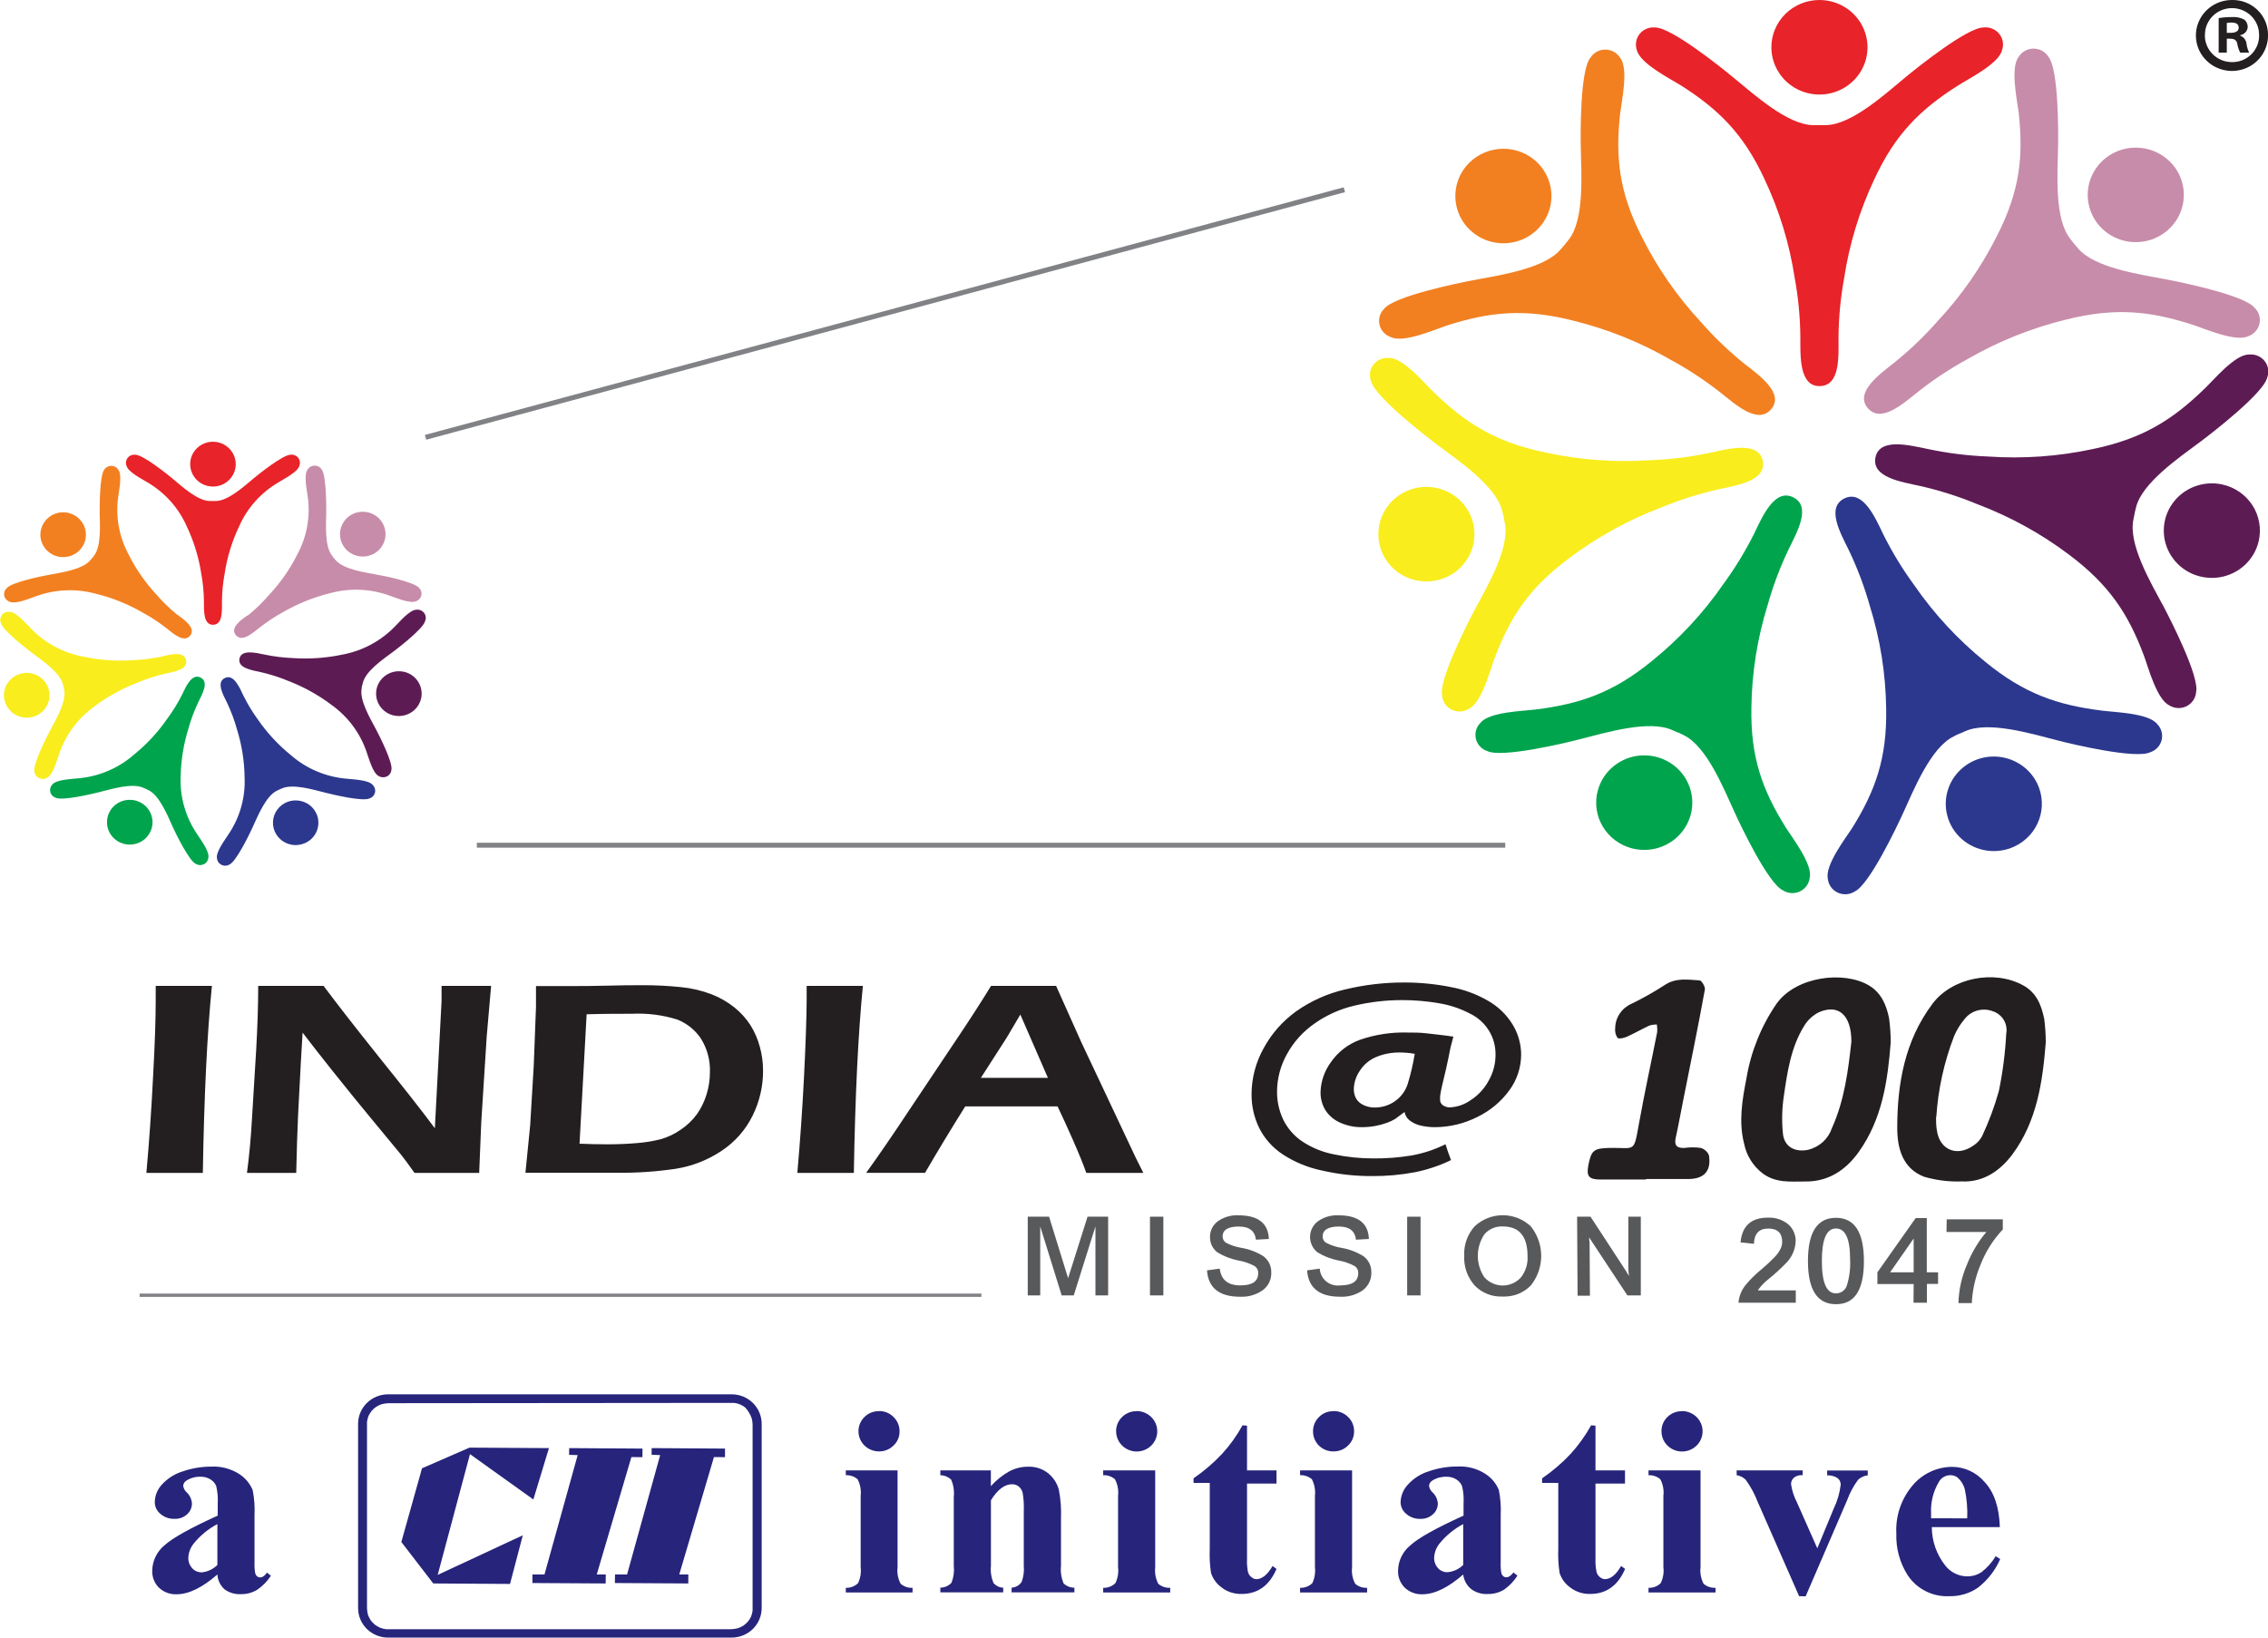
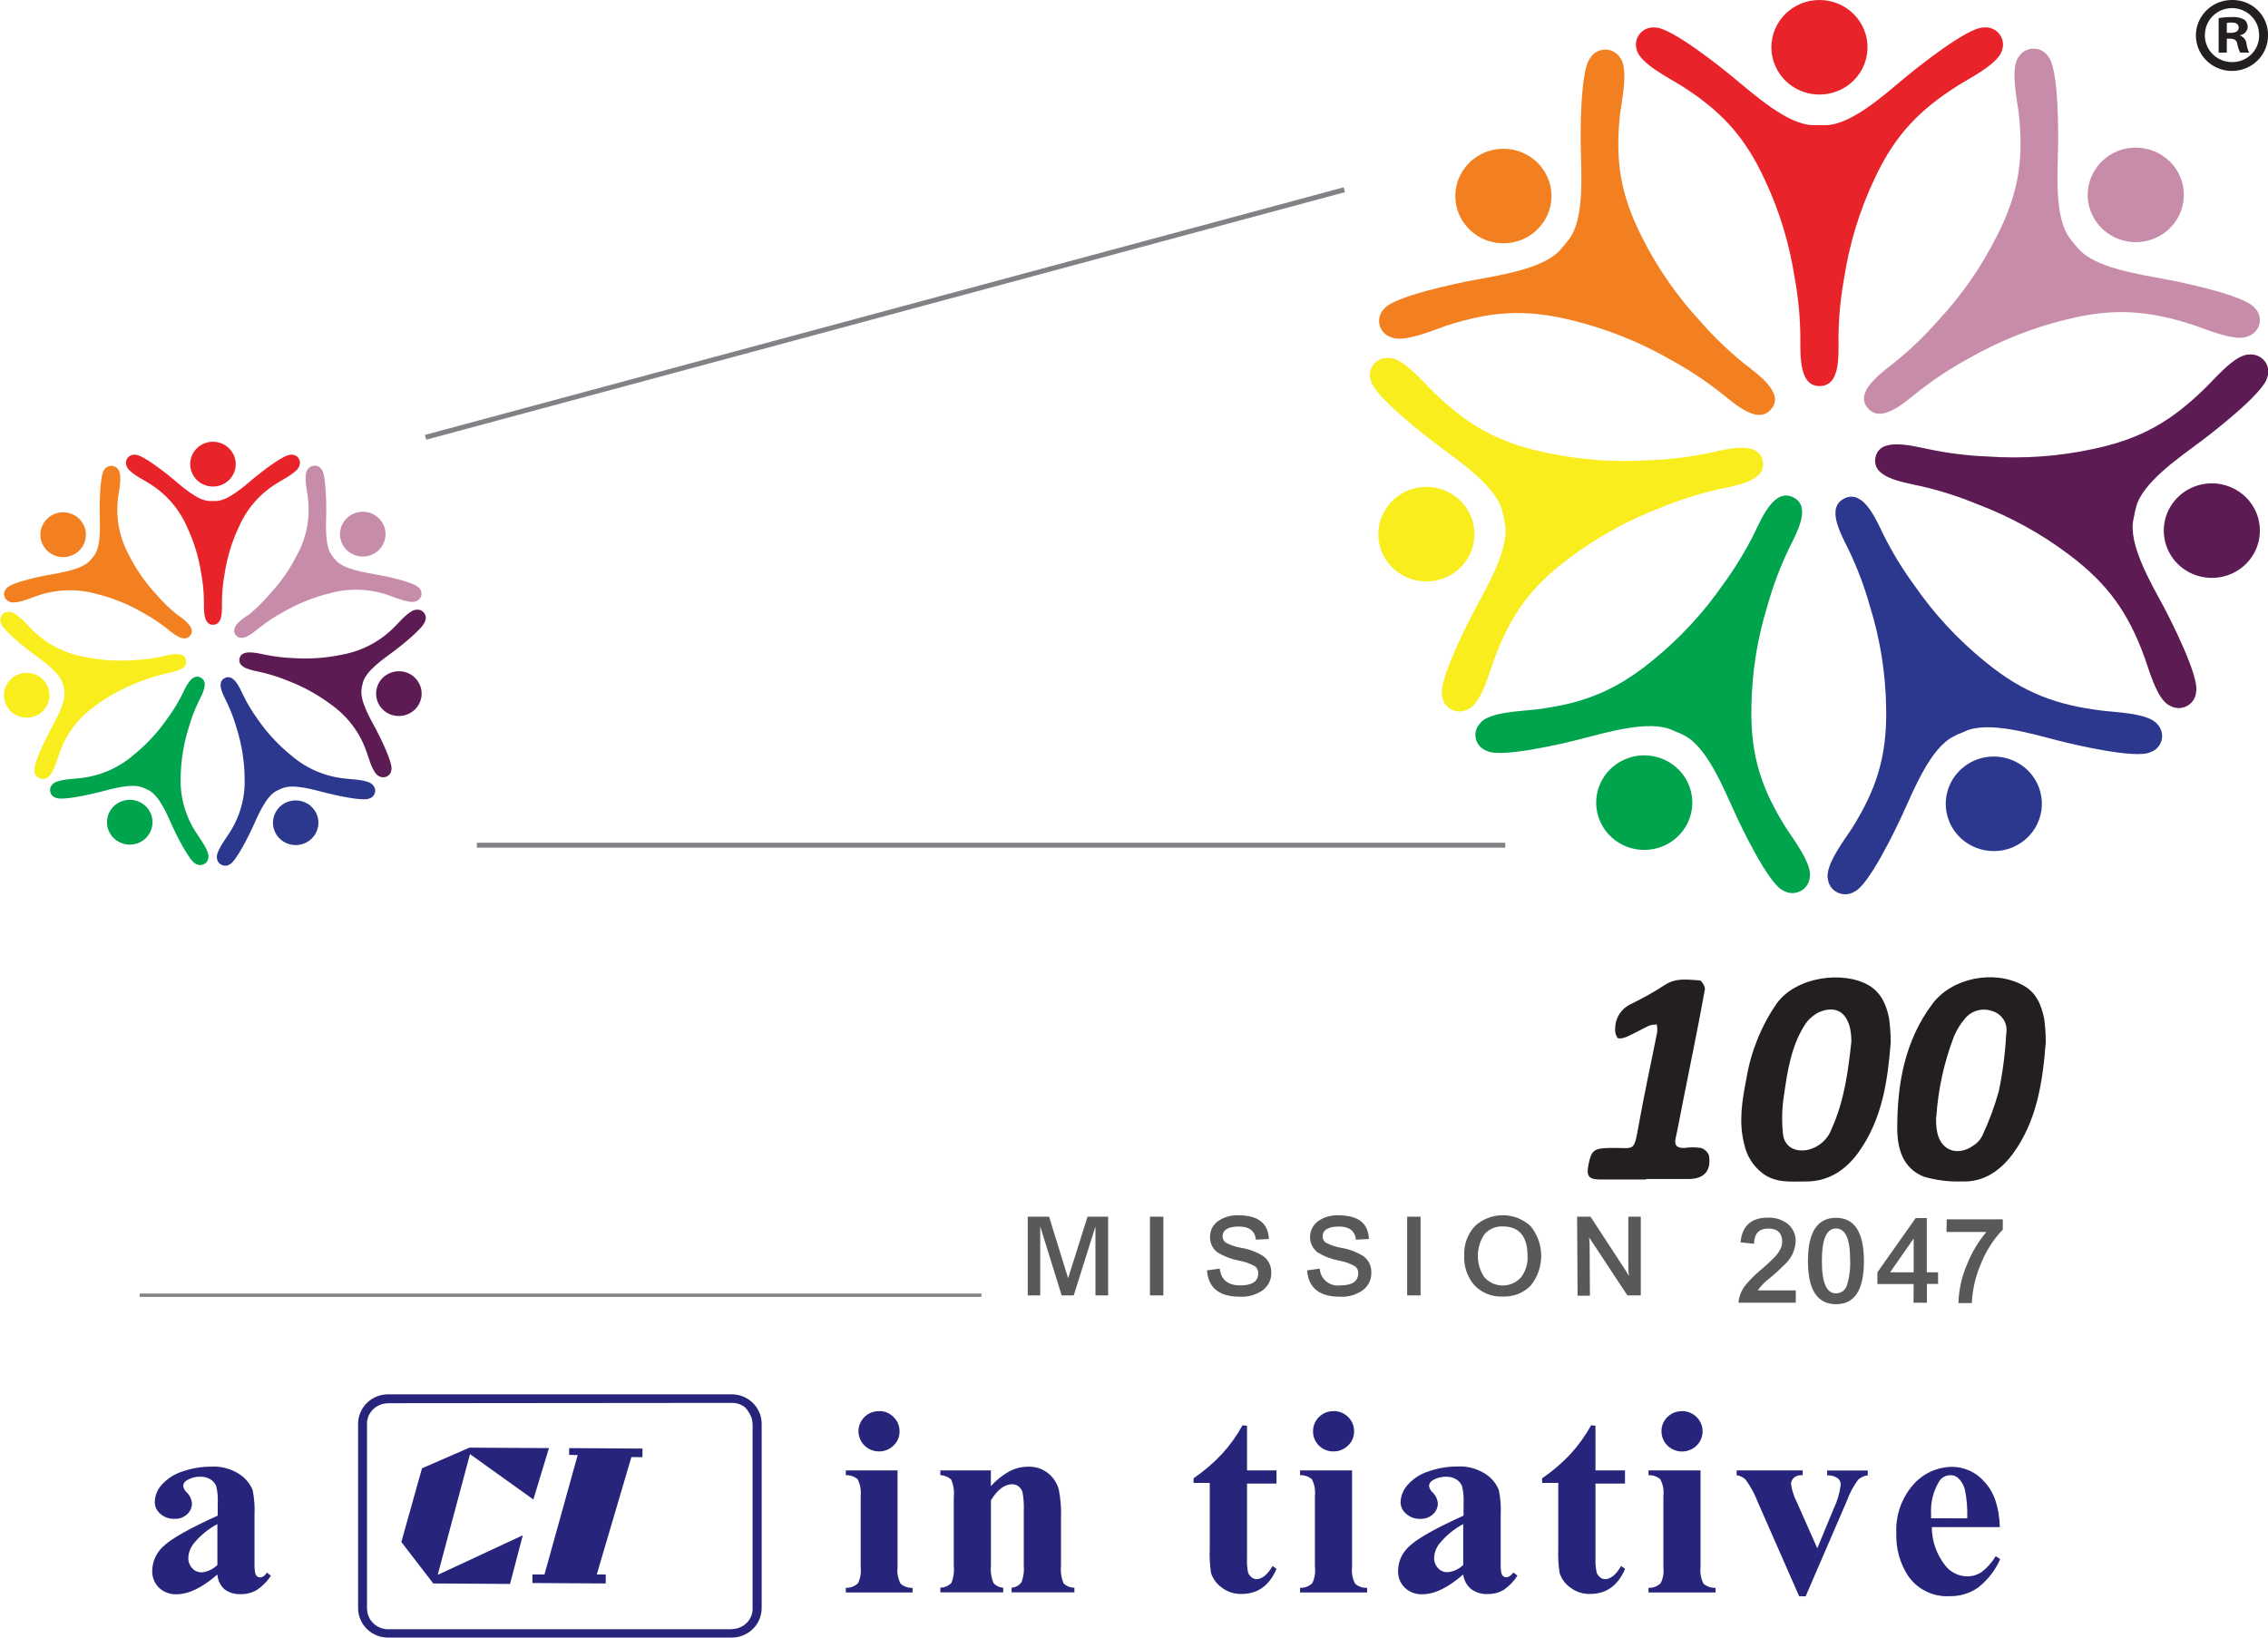
<svg xmlns="http://www.w3.org/2000/svg" width="72" height="52" viewBox="0 0 72 52" fill="none">
  <g clip-path="url(#clip0_595_4427)">
    <path d="M72.001 1.097C72.006 1.321 71.944 1.542 71.822 1.731C71.7 1.92 71.523 2.069 71.314 2.159C71.106 2.248 70.874 2.275 70.65 2.234C70.426 2.194 70.219 2.089 70.056 1.932C69.893 1.776 69.781 1.575 69.735 1.356C69.689 1.136 69.71 0.908 69.796 0.701C69.882 0.493 70.029 0.316 70.218 0.191C70.407 0.066 70.63 -0 70.858 -3.14931e-06C71.006 -0.003 71.154 0.023 71.292 0.077C71.43 0.13 71.556 0.211 71.663 0.313C71.769 0.415 71.854 0.537 71.912 0.672C71.97 0.806 72 0.951 72.001 1.097ZM69.996 1.097C69.992 1.211 70.012 1.325 70.054 1.432C70.096 1.538 70.16 1.636 70.241 1.717C70.322 1.799 70.42 1.864 70.527 1.908C70.635 1.951 70.75 1.973 70.866 1.972C70.981 1.972 71.094 1.95 71.2 1.906C71.305 1.861 71.4 1.797 71.48 1.716C71.559 1.635 71.621 1.539 71.662 1.433C71.703 1.328 71.722 1.216 71.717 1.103C71.717 0.879 71.627 0.664 71.466 0.505C71.304 0.347 71.086 0.258 70.858 0.258C70.63 0.258 70.411 0.347 70.25 0.505C70.088 0.664 69.998 0.879 69.998 1.103L69.996 1.097ZM70.692 1.671H70.434V0.576C70.575 0.551 70.717 0.54 70.86 0.542C70.994 0.532 71.128 0.559 71.247 0.622C71.282 0.651 71.311 0.688 71.329 0.73C71.348 0.772 71.357 0.817 71.356 0.863C71.351 0.925 71.324 0.984 71.281 1.03C71.238 1.076 71.18 1.106 71.117 1.116V1.131C71.173 1.152 71.221 1.188 71.257 1.235C71.292 1.282 71.314 1.338 71.319 1.396C71.331 1.492 71.359 1.584 71.402 1.671H71.117C71.074 1.587 71.044 1.497 71.028 1.405C71.009 1.283 70.941 1.229 70.798 1.229H70.692V1.671ZM70.692 1.043H70.813C70.956 1.043 71.07 0.997 71.07 0.883C71.07 0.77 70.996 0.716 70.834 0.716C70.786 0.715 70.739 0.719 70.692 0.729V1.043Z" fill="#231F20" />
    <path fill-rule="evenodd" clip-rule="evenodd" d="M1.443 16.531C1.353 16.64 1.298 16.773 1.284 16.913C1.271 17.054 1.3 17.195 1.369 17.319C1.437 17.442 1.541 17.543 1.668 17.609C1.794 17.675 1.938 17.702 2.08 17.687C2.222 17.673 2.357 17.617 2.467 17.527C2.577 17.437 2.658 17.317 2.699 17.182C2.739 17.047 2.738 16.903 2.696 16.768C2.653 16.634 2.571 16.515 2.46 16.426C2.311 16.307 2.12 16.252 1.93 16.271C1.739 16.291 1.564 16.384 1.443 16.531Z" fill="#F28021" />
    <path fill-rule="evenodd" clip-rule="evenodd" d="M0.14 22.221C0.169 22.36 0.239 22.486 0.342 22.586C0.444 22.685 0.574 22.752 0.716 22.777C0.857 22.804 1.003 22.788 1.135 22.732C1.267 22.676 1.379 22.582 1.457 22.464C1.535 22.345 1.575 22.206 1.572 22.065C1.57 21.923 1.524 21.786 1.442 21.67C1.36 21.554 1.244 21.465 1.11 21.414C0.976 21.363 0.829 21.352 0.689 21.384C0.504 21.424 0.343 21.535 0.24 21.692C0.137 21.848 0.102 22.038 0.14 22.221Z" fill="#F9ED1D" />
    <path fill-rule="evenodd" clip-rule="evenodd" d="M6.759 14.027C6.902 14.026 7.042 14.068 7.161 14.146C7.28 14.224 7.373 14.335 7.429 14.465C7.484 14.595 7.498 14.738 7.471 14.876C7.443 15.014 7.374 15.142 7.273 15.241C7.172 15.341 7.043 15.409 6.903 15.437C6.762 15.464 6.617 15.45 6.484 15.396C6.352 15.343 6.239 15.252 6.159 15.134C6.08 15.017 6.037 14.88 6.037 14.739C6.037 14.55 6.113 14.37 6.248 14.236C6.384 14.103 6.567 14.027 6.759 14.027Z" fill="#E82329" />
    <path fill-rule="evenodd" clip-rule="evenodd" d="M6.759 19.839C7.078 19.839 7.046 19.386 7.046 19.102C7.049 18.804 7.077 18.507 7.132 18.214C7.209 17.698 7.363 17.196 7.587 16.723C7.844 16.134 8.285 15.639 8.847 15.312C9 15.214 9.46 14.986 9.507 14.783C9.522 14.741 9.526 14.696 9.519 14.652C9.511 14.609 9.493 14.568 9.465 14.533C9.436 14.498 9.399 14.472 9.358 14.455C9.316 14.439 9.27 14.433 9.226 14.439C8.983 14.439 8.223 15.049 8.062 15.182C7.734 15.457 7.24 15.903 6.855 15.909H6.665C6.28 15.909 5.787 15.457 5.459 15.182C5.297 15.049 4.537 14.437 4.293 14.439C4.248 14.434 4.203 14.44 4.161 14.456C4.12 14.473 4.083 14.5 4.055 14.534C4.027 14.569 4.009 14.61 4.002 14.653C3.994 14.697 3.998 14.741 4.014 14.783C4.061 14.992 4.518 15.214 4.673 15.312C5.235 15.639 5.676 16.134 5.933 16.723C6.157 17.196 6.31 17.698 6.389 18.214C6.443 18.507 6.471 18.804 6.474 19.102C6.474 19.386 6.455 19.839 6.759 19.839Z" fill="#E82329" />
    <path fill-rule="evenodd" clip-rule="evenodd" d="M12.079 16.514C12.169 16.623 12.224 16.757 12.237 16.897C12.25 17.037 12.22 17.178 12.152 17.302C12.084 17.425 11.979 17.526 11.852 17.592C11.726 17.657 11.582 17.684 11.44 17.669C11.297 17.654 11.163 17.598 11.053 17.508C10.943 17.418 10.863 17.297 10.822 17.162C10.782 17.027 10.783 16.883 10.826 16.749C10.869 16.614 10.951 16.496 11.062 16.407C11.212 16.289 11.403 16.234 11.593 16.254C11.784 16.274 11.959 16.368 12.079 16.514Z" fill="#C78CA9" />
    <path fill-rule="evenodd" clip-rule="evenodd" d="M7.485 20.165C7.685 20.408 8.021 20.1 8.249 19.922C8.485 19.737 8.737 19.572 9.002 19.428C9.459 19.165 9.951 18.967 10.464 18.84C11.095 18.664 11.766 18.691 12.38 18.918C12.554 18.974 13.018 19.181 13.214 19.089C13.255 19.074 13.291 19.049 13.319 19.017C13.347 18.985 13.367 18.947 13.376 18.905C13.386 18.863 13.384 18.82 13.372 18.779C13.36 18.738 13.338 18.701 13.307 18.67C13.156 18.482 12.197 18.285 11.988 18.252C11.562 18.172 10.903 18.078 10.654 17.785L10.596 17.718L10.543 17.647C10.305 17.347 10.349 16.69 10.358 16.267C10.358 16.058 10.358 15.092 10.213 14.908C10.19 14.871 10.157 14.839 10.118 14.818C10.079 14.796 10.035 14.785 9.99 14.785C9.945 14.785 9.901 14.796 9.862 14.818C9.822 14.839 9.79 14.871 9.766 14.908C9.636 15.072 9.743 15.566 9.766 15.746C9.861 16.381 9.748 17.029 9.443 17.596C9.21 18.065 8.909 18.498 8.549 18.882C8.354 19.108 8.141 19.319 7.911 19.51C7.662 19.663 7.293 19.931 7.485 20.165Z" fill="#C78CA9" />
    <path fill-rule="evenodd" clip-rule="evenodd" d="M13.371 22.169C13.342 22.307 13.272 22.434 13.169 22.533C13.067 22.632 12.937 22.699 12.795 22.725C12.654 22.751 12.508 22.735 12.376 22.68C12.244 22.624 12.132 22.53 12.054 22.412C11.976 22.293 11.936 22.154 11.939 22.012C11.941 21.871 11.987 21.734 12.069 21.618C12.151 21.502 12.267 21.413 12.401 21.362C12.535 21.311 12.682 21.3 12.822 21.331C13.007 21.372 13.168 21.483 13.27 21.64C13.373 21.796 13.409 21.986 13.371 22.169Z" fill="#5D1B54" />
    <path fill-rule="evenodd" clip-rule="evenodd" d="M7.604 20.906C7.535 21.212 7.991 21.281 8.274 21.342C8.569 21.409 8.857 21.501 9.136 21.616C9.63 21.804 10.094 22.06 10.515 22.376C11.045 22.752 11.44 23.283 11.643 23.894C11.707 24.063 11.832 24.553 12.024 24.643C12.062 24.667 12.105 24.68 12.15 24.682C12.195 24.684 12.24 24.675 12.28 24.656C12.32 24.637 12.355 24.607 12.38 24.571C12.406 24.535 12.421 24.493 12.426 24.449C12.479 24.216 12.039 23.354 11.941 23.167C11.741 22.795 11.404 22.223 11.483 21.853C11.483 21.853 11.483 21.788 11.5 21.765C11.5 21.742 11.521 21.677 11.521 21.677C11.611 21.308 12.16 20.933 12.505 20.678C12.673 20.55 13.445 19.954 13.496 19.719C13.514 19.677 13.521 19.631 13.515 19.585C13.509 19.54 13.491 19.497 13.463 19.461C13.434 19.424 13.397 19.396 13.354 19.378C13.311 19.361 13.264 19.355 13.218 19.361C13.005 19.361 12.679 19.755 12.549 19.881C12.102 20.348 11.516 20.665 10.874 20.785C10.356 20.895 9.824 20.933 9.295 20.896C8.994 20.884 8.694 20.847 8.399 20.785C8.123 20.728 7.672 20.617 7.604 20.906Z" fill="#5D1B54" />
    <path fill-rule="evenodd" clip-rule="evenodd" d="M6.037 20.184C5.837 20.425 5.501 20.119 5.273 19.939C5.037 19.754 4.785 19.59 4.52 19.447C4.063 19.182 3.57 18.983 3.056 18.857C2.425 18.682 1.754 18.709 1.14 18.934C0.966 18.991 0.502 19.198 0.306 19.108C0.264 19.093 0.226 19.068 0.196 19.035C0.166 19.002 0.145 18.962 0.136 18.918C0.126 18.875 0.128 18.83 0.142 18.788C0.155 18.745 0.18 18.707 0.213 18.677C0.364 18.49 1.324 18.294 1.532 18.258C1.958 18.178 2.617 18.084 2.864 17.793L2.924 17.724C2.941 17.705 2.979 17.653 2.979 17.653C3.218 17.356 3.173 16.696 3.164 16.273C3.164 16.064 3.164 15.099 3.309 14.915C3.332 14.877 3.365 14.846 3.404 14.824C3.444 14.803 3.488 14.791 3.533 14.791C3.577 14.791 3.622 14.803 3.661 14.824C3.7 14.846 3.733 14.877 3.756 14.915C3.886 15.08 3.779 15.574 3.756 15.752C3.662 16.388 3.776 17.037 4.082 17.605C4.315 18.072 4.616 18.504 4.973 18.888C5.17 19.116 5.387 19.326 5.622 19.516C5.861 19.68 6.229 19.95 6.037 20.184Z" fill="#F28021" />
    <path fill-rule="evenodd" clip-rule="evenodd" d="M5.906 20.959C5.974 21.264 5.521 21.331 5.235 21.394C4.944 21.462 4.66 21.554 4.384 21.668C3.889 21.856 3.424 22.112 3.003 22.428C2.474 22.804 2.079 23.336 1.877 23.946C1.813 24.116 1.686 24.604 1.496 24.696C1.458 24.719 1.415 24.733 1.37 24.735C1.325 24.737 1.28 24.728 1.24 24.708C1.2 24.689 1.165 24.66 1.14 24.623C1.114 24.587 1.098 24.545 1.094 24.501C1.039 24.269 1.479 23.406 1.579 23.22C1.777 22.845 2.113 22.276 2.037 21.905L2.02 21.817L1.998 21.729C1.907 21.361 1.36 20.986 1.015 20.73C0.845 20.603 0.075 20.006 0.024 19.772C0.008 19.73 0.004 19.686 0.011 19.642C0.019 19.599 0.037 19.558 0.065 19.523C0.093 19.489 0.13 19.462 0.171 19.445C0.213 19.429 0.258 19.423 0.302 19.428C0.515 19.428 0.841 19.82 0.973 19.948C1.419 20.416 2.006 20.733 2.648 20.852C3.165 20.962 3.696 21 4.225 20.963C4.526 20.95 4.827 20.913 5.123 20.852C5.395 20.781 5.838 20.666 5.906 20.959Z" fill="#F9ED1D" />
    <path fill-rule="evenodd" clip-rule="evenodd" d="M3.805 26.749C3.934 26.811 4.079 26.833 4.22 26.813C4.362 26.794 4.495 26.733 4.602 26.639C4.708 26.545 4.784 26.422 4.82 26.286C4.856 26.149 4.85 26.006 4.802 25.873C4.755 25.74 4.668 25.623 4.554 25.539C4.439 25.454 4.302 25.405 4.159 25.398C4.016 25.39 3.874 25.424 3.75 25.496C3.627 25.568 3.528 25.674 3.467 25.801C3.385 25.971 3.374 26.166 3.437 26.344C3.501 26.521 3.633 26.667 3.805 26.749Z" fill="#00A44D" />
    <path fill-rule="evenodd" clip-rule="evenodd" d="M6.361 21.511C6.648 21.648 6.421 22.039 6.295 22.297C6.167 22.567 6.062 22.847 5.982 23.134C5.827 23.632 5.744 24.149 5.735 24.671C5.71 25.312 5.891 25.945 6.253 26.479C6.348 26.634 6.661 27.034 6.614 27.239C6.61 27.283 6.594 27.325 6.568 27.361C6.542 27.398 6.507 27.427 6.466 27.445C6.425 27.464 6.381 27.473 6.336 27.47C6.291 27.466 6.248 27.452 6.21 27.428C5.997 27.327 5.572 26.452 5.486 26.262C5.312 25.877 5.061 25.263 4.72 25.093L4.639 25.054L4.548 25.014C4.197 24.857 3.556 25.049 3.141 25.156C2.928 25.209 1.981 25.437 1.762 25.33C1.721 25.316 1.684 25.292 1.655 25.26C1.626 25.228 1.606 25.189 1.596 25.148C1.586 25.106 1.587 25.062 1.598 25.021C1.61 24.98 1.632 24.942 1.662 24.911C1.794 24.748 2.301 24.738 2.49 24.715C3.142 24.656 3.758 24.394 4.248 23.967C4.657 23.636 5.015 23.249 5.312 22.818C5.491 22.577 5.648 22.321 5.782 22.054C5.904 21.796 6.087 21.382 6.361 21.511Z" fill="#00A44D" />
    <path fill-rule="evenodd" clip-rule="evenodd" d="M9.696 26.766C9.567 26.826 9.423 26.848 9.282 26.828C9.141 26.807 9.01 26.746 8.904 26.653C8.798 26.559 8.722 26.436 8.687 26.3C8.652 26.164 8.659 26.021 8.706 25.889C8.754 25.757 8.84 25.641 8.954 25.557C9.068 25.473 9.205 25.424 9.347 25.417C9.49 25.409 9.631 25.443 9.754 25.514C9.877 25.586 9.975 25.691 10.037 25.818C10.078 25.902 10.102 25.994 10.107 26.087C10.112 26.18 10.098 26.273 10.067 26.362C10.035 26.45 9.986 26.531 9.923 26.6C9.859 26.67 9.782 26.726 9.696 26.766Z" fill="#2C388D" />
    <path fill-rule="evenodd" clip-rule="evenodd" d="M7.142 21.528C6.854 21.664 7.082 22.058 7.208 22.315C7.336 22.585 7.441 22.865 7.521 23.153C7.676 23.651 7.759 24.168 7.765 24.689C7.793 25.331 7.613 25.964 7.25 26.498C7.155 26.653 6.842 27.053 6.889 27.258C6.893 27.302 6.909 27.344 6.935 27.38C6.96 27.416 6.995 27.445 7.035 27.464C7.076 27.483 7.12 27.492 7.165 27.489C7.21 27.487 7.253 27.473 7.291 27.449C7.504 27.346 7.929 26.471 8.014 26.281C8.191 25.895 8.44 25.282 8.783 25.112L8.863 25.073L8.946 25.037C9.298 24.878 9.938 25.073 10.353 25.177C10.566 25.23 11.511 25.458 11.73 25.353C11.773 25.34 11.812 25.315 11.842 25.282C11.873 25.25 11.894 25.21 11.904 25.167C11.915 25.124 11.913 25.079 11.901 25.036C11.888 24.994 11.864 24.955 11.832 24.924C11.7 24.761 11.194 24.75 11.004 24.727C10.354 24.672 9.737 24.414 9.247 23.99C8.838 23.659 8.479 23.272 8.182 22.841C8.008 22.602 7.855 22.348 7.725 22.083C7.599 21.813 7.416 21.398 7.142 21.528Z" fill="#2C388D" />
    <path fill-rule="evenodd" clip-rule="evenodd" d="M57.758 1.46062e-06C58.06 -0 58.355 0.087 58.606 0.252C58.858 0.417 59.054 0.651 59.169 0.925C59.285 1.199 59.316 1.501 59.257 1.793C59.199 2.084 59.053 2.352 58.84 2.562C58.627 2.772 58.355 2.915 58.059 2.973C57.763 3.031 57.456 3.002 57.177 2.888C56.898 2.775 56.659 2.582 56.492 2.335C56.324 2.088 56.234 1.798 56.234 1.501C56.234 1.103 56.395 0.722 56.681 0.44C56.966 0.159 57.354 0.001 57.758 1.46062e-06Z" fill="#E82329" />
    <path fill-rule="evenodd" clip-rule="evenodd" d="M57.759 12.26C58.431 12.26 58.365 11.307 58.365 10.702C58.371 10.075 58.431 9.45 58.544 8.833C58.709 7.746 59.032 6.689 59.502 5.692C60.172 4.246 60.968 3.471 62.162 2.713C62.487 2.504 63.453 2.025 63.556 1.595C63.587 1.508 63.596 1.414 63.58 1.322C63.564 1.23 63.525 1.144 63.465 1.071C63.406 0.999 63.329 0.943 63.241 0.908C63.153 0.873 63.058 0.861 62.964 0.873C62.451 0.873 60.849 2.156 60.504 2.443C59.812 3.017 58.774 3.961 57.961 3.974H57.769H57.75H57.559C56.746 3.961 55.705 3.017 55.005 2.443C54.66 2.156 53.057 0.869 52.545 0.873C52.452 0.864 52.359 0.877 52.273 0.912C52.187 0.948 52.112 1.004 52.054 1.075C51.996 1.147 51.957 1.232 51.942 1.322C51.926 1.412 51.933 1.505 51.964 1.591C52.066 2.02 53.028 2.502 53.358 2.709C54.551 3.467 55.347 4.242 56.016 5.688C56.487 6.684 56.81 7.742 56.975 8.829C57.089 9.446 57.148 10.071 57.154 10.698C57.154 11.307 57.116 12.258 57.759 12.26Z" fill="#E82329" />
    <path fill-rule="evenodd" clip-rule="evenodd" d="M68.989 5.244C69.179 5.475 69.294 5.756 69.322 6.052C69.349 6.348 69.287 6.645 69.143 6.906C68.998 7.166 68.779 7.379 68.511 7.517C68.244 7.655 67.941 7.712 67.641 7.681C67.341 7.65 67.057 7.531 66.825 7.341C66.593 7.151 66.424 6.898 66.339 6.613C66.253 6.328 66.256 6.025 66.346 5.741C66.436 5.458 66.609 5.207 66.844 5.02C67.158 4.77 67.561 4.654 67.963 4.696C68.366 4.738 68.734 4.935 68.989 5.244Z" fill="#C78CA9" />
    <path fill-rule="evenodd" clip-rule="evenodd" d="M59.286 12.949C59.712 13.462 60.421 12.813 60.898 12.434C61.397 12.041 61.93 11.691 62.489 11.387C63.456 10.832 64.498 10.415 65.584 10.15C67.15 9.754 68.261 9.877 69.61 10.313C69.981 10.432 70.968 10.87 71.37 10.677C71.46 10.647 71.54 10.594 71.602 10.524C71.665 10.455 71.709 10.371 71.729 10.28C71.749 10.189 71.746 10.094 71.718 10.005C71.691 9.916 71.641 9.835 71.572 9.771C71.251 9.373 69.231 8.958 68.784 8.875C67.897 8.707 66.497 8.504 65.973 7.891L65.85 7.746L65.839 7.732C65.805 7.694 65.722 7.583 65.722 7.583C65.222 6.955 65.316 5.563 65.335 4.675C65.345 4.231 65.356 2.196 65.03 1.805C64.981 1.725 64.912 1.659 64.829 1.613C64.746 1.568 64.653 1.544 64.558 1.544C64.463 1.544 64.37 1.568 64.287 1.613C64.204 1.659 64.135 1.725 64.085 1.805C63.811 2.15 64.037 3.193 64.085 3.574C64.237 4.962 64.126 6.057 63.402 7.478C62.909 8.466 62.275 9.379 61.519 10.189C61.102 10.664 60.645 11.103 60.153 11.502C59.661 11.887 58.884 12.453 59.286 12.949Z" fill="#C78CA9" />
    <path fill-rule="evenodd" clip-rule="evenodd" d="M71.706 17.178C71.64 17.467 71.489 17.731 71.27 17.936C71.052 18.14 70.777 18.277 70.48 18.328C70.183 18.379 69.877 18.342 69.601 18.223C69.325 18.103 69.092 17.905 68.93 17.655C68.768 17.404 68.685 17.113 68.692 16.816C68.698 16.519 68.794 16.231 68.967 15.988C69.14 15.745 69.383 15.558 69.664 15.45C69.945 15.343 70.252 15.319 70.546 15.383C70.742 15.426 70.928 15.506 71.093 15.62C71.257 15.733 71.397 15.877 71.505 16.044C71.613 16.21 71.686 16.396 71.72 16.591C71.755 16.785 71.75 16.985 71.706 17.178Z" fill="#5D1B54" />
    <path fill-rule="evenodd" clip-rule="evenodd" d="M59.542 14.511C59.397 15.157 60.355 15.3 60.955 15.432C61.576 15.572 62.183 15.766 62.77 16.009C63.815 16.404 64.796 16.944 65.684 17.613C66.961 18.572 67.567 19.497 68.059 20.814C68.195 21.172 68.463 22.204 68.865 22.397C68.946 22.448 69.039 22.478 69.135 22.483C69.231 22.488 69.326 22.468 69.412 22.426C69.498 22.384 69.571 22.32 69.625 22.242C69.678 22.163 69.71 22.072 69.717 21.978C69.832 21.484 68.902 19.675 68.693 19.273C68.267 18.486 67.563 17.282 67.727 16.497C67.727 16.497 67.752 16.363 67.765 16.313V16.296C67.776 16.246 67.81 16.112 67.81 16.112C67.999 15.335 69.163 14.542 69.883 14.004C70.24 13.736 71.868 12.478 71.977 11.983C72.009 11.896 72.018 11.801 72.002 11.709C71.987 11.617 71.947 11.531 71.888 11.458C71.828 11.385 71.751 11.329 71.663 11.294C71.575 11.259 71.479 11.247 71.385 11.259C70.938 11.259 70.251 12.097 69.974 12.354C68.963 13.334 68.021 13.931 66.439 14.259C65.347 14.494 64.226 14.573 63.111 14.496C62.474 14.471 61.84 14.392 61.217 14.261C60.619 14.138 59.682 13.895 59.542 14.511Z" fill="#5D1B54" />
    <path fill-rule="evenodd" clip-rule="evenodd" d="M46.541 5.28C46.351 5.511 46.235 5.792 46.208 6.087C46.18 6.383 46.242 6.68 46.386 6.941C46.53 7.201 46.75 7.414 47.017 7.553C47.284 7.691 47.586 7.748 47.886 7.717C48.187 7.686 48.471 7.568 48.703 7.378C48.935 7.189 49.104 6.935 49.19 6.651C49.276 6.366 49.274 6.063 49.184 5.78C49.095 5.496 48.922 5.245 48.688 5.058C48.373 4.808 47.97 4.69 47.568 4.732C47.165 4.774 46.796 4.971 46.541 5.28Z" fill="#F28021" />
    <path fill-rule="evenodd" clip-rule="evenodd" d="M56.234 12.986C55.809 13.497 55.102 12.848 54.623 12.469C54.124 12.076 53.593 11.726 53.033 11.422C52.069 10.866 51.028 10.448 49.943 10.181C48.379 9.783 47.266 9.907 45.917 10.342C45.549 10.464 44.561 10.899 44.159 10.706C44.069 10.677 43.988 10.625 43.924 10.556C43.86 10.487 43.815 10.403 43.794 10.312C43.772 10.221 43.775 10.126 43.802 10.036C43.828 9.947 43.878 9.865 43.946 9.8C44.266 9.404 46.287 8.988 46.734 8.904C47.622 8.736 49.022 8.535 49.543 7.92C49.543 7.92 49.635 7.817 49.667 7.778L49.679 7.763L49.797 7.614C50.297 6.986 50.203 5.594 50.184 4.704C50.173 4.262 50.16 2.225 50.488 1.834C50.538 1.755 50.608 1.689 50.69 1.644C50.773 1.599 50.866 1.575 50.961 1.575C51.055 1.575 51.148 1.599 51.231 1.644C51.314 1.689 51.383 1.755 51.433 1.834C51.708 2.179 51.48 3.224 51.433 3.603C51.282 4.993 51.395 6.088 52.116 7.51C52.61 8.501 53.245 9.417 54.002 10.231C54.418 10.705 54.874 11.144 55.366 11.542C55.862 11.923 56.645 12.492 56.234 12.986Z" fill="#F28021" />
    <path fill-rule="evenodd" clip-rule="evenodd" d="M43.793 17.287C43.858 17.576 44.01 17.841 44.228 18.046C44.446 18.252 44.721 18.389 45.018 18.44C45.316 18.491 45.622 18.455 45.898 18.335C46.174 18.216 46.408 18.018 46.57 17.767C46.732 17.517 46.815 17.225 46.808 16.928C46.801 16.631 46.705 16.343 46.532 16.1C46.358 15.857 46.116 15.669 45.834 15.562C45.553 15.455 45.245 15.432 44.951 15.496C44.556 15.583 44.212 15.82 43.995 16.156C43.778 16.491 43.706 16.898 43.793 17.287Z" fill="#F9ED1D" />
    <path fill-rule="evenodd" clip-rule="evenodd" d="M55.958 14.621C56.101 15.266 55.143 15.411 54.545 15.54C53.923 15.682 53.316 15.875 52.727 16.118C51.684 16.514 50.704 17.055 49.816 17.724C48.526 18.681 47.933 19.608 47.439 20.923C47.305 21.283 47.037 22.315 46.632 22.506C46.552 22.557 46.459 22.587 46.363 22.592C46.267 22.597 46.172 22.577 46.086 22.535C46 22.493 45.926 22.429 45.873 22.351C45.82 22.272 45.788 22.181 45.781 22.087C45.666 21.595 46.596 19.784 46.805 19.382C47.23 18.595 47.935 17.393 47.771 16.608C47.771 16.608 47.745 16.474 47.735 16.424V16.405L47.688 16.223C47.499 15.444 46.337 14.653 45.615 14.113C45.258 13.845 43.63 12.586 43.521 12.092C43.489 12.005 43.48 11.91 43.496 11.818C43.511 11.726 43.551 11.64 43.61 11.567C43.67 11.494 43.747 11.438 43.835 11.403C43.923 11.368 44.019 11.356 44.113 11.368C44.56 11.368 45.249 12.206 45.524 12.463C46.537 13.443 47.477 14.039 49.059 14.368C50.151 14.606 51.273 14.688 52.389 14.613C53.026 14.589 53.66 14.511 54.283 14.379C54.881 14.247 55.816 14.004 55.958 14.621Z" fill="#F9ED1D" />
    <path fill-rule="evenodd" clip-rule="evenodd" d="M51.537 26.84C51.809 26.968 52.114 27.015 52.413 26.973C52.712 26.931 52.992 26.803 53.216 26.605C53.441 26.407 53.601 26.147 53.676 25.86C53.752 25.572 53.738 25.269 53.638 24.989C53.538 24.709 53.356 24.464 53.114 24.286C52.873 24.108 52.583 24.004 52.281 23.988C51.98 23.971 51.681 24.044 51.421 24.195C51.161 24.346 50.953 24.57 50.822 24.838C50.736 25.016 50.685 25.208 50.674 25.405C50.663 25.602 50.692 25.799 50.758 25.985C50.825 26.171 50.928 26.342 51.061 26.488C51.195 26.635 51.357 26.754 51.537 26.84Z" fill="#00A44D" />
    <path fill-rule="evenodd" clip-rule="evenodd" d="M56.917 15.786C57.522 16.074 57.045 16.903 56.779 17.448C56.508 18.015 56.287 18.604 56.117 19.208C55.789 20.26 55.615 21.353 55.6 22.453C55.568 24.043 55.945 25.079 56.688 26.27C56.89 26.595 57.55 27.44 57.452 27.869C57.442 27.962 57.408 28.051 57.354 28.127C57.3 28.204 57.226 28.265 57.141 28.305C57.055 28.346 56.961 28.364 56.866 28.358C56.771 28.352 56.68 28.322 56.6 28.271C56.136 28.062 55.257 26.213 55.074 25.809C54.702 24.997 54.181 23.703 53.453 23.345C53.453 23.345 53.331 23.282 53.282 23.262H53.266C53.219 23.239 53.091 23.184 53.091 23.184C52.352 22.849 51.001 23.259 50.124 23.481C49.688 23.595 47.679 24.074 47.217 23.85C47.127 23.821 47.047 23.769 46.983 23.701C46.919 23.632 46.874 23.548 46.853 23.457C46.832 23.367 46.834 23.272 46.861 23.183C46.887 23.094 46.937 23.013 47.004 22.948C47.283 22.602 48.367 22.579 48.752 22.529C50.16 22.353 51.22 21.995 52.459 20.975C53.322 20.276 54.08 19.459 54.708 18.549C55.081 18.04 55.409 17.502 55.69 16.939C55.953 16.388 56.336 15.515 56.917 15.786Z" fill="#00A44D" />
    <path fill-rule="evenodd" clip-rule="evenodd" d="M63.956 26.877C63.684 27.006 63.379 27.052 63.08 27.01C62.782 26.968 62.502 26.84 62.277 26.642C62.053 26.444 61.892 26.185 61.818 25.897C61.742 25.61 61.756 25.307 61.856 25.027C61.956 24.747 62.138 24.502 62.379 24.324C62.62 24.145 62.91 24.041 63.211 24.025C63.513 24.009 63.812 24.081 64.072 24.232C64.332 24.383 64.54 24.606 64.671 24.874C64.758 25.051 64.808 25.244 64.819 25.441C64.83 25.638 64.802 25.835 64.735 26.021C64.669 26.207 64.566 26.379 64.432 26.526C64.298 26.672 64.136 26.792 63.956 26.877Z" fill="#2C388D" />
    <path fill-rule="evenodd" clip-rule="evenodd" d="M58.561 15.823C57.956 16.11 58.433 16.939 58.699 17.483C58.97 18.051 59.191 18.64 59.361 19.244C59.689 20.296 59.863 21.389 59.878 22.489C59.91 24.078 59.533 25.116 58.791 26.306C58.578 26.632 57.929 27.478 58.027 27.907C58.036 28 58.07 28.089 58.124 28.165C58.179 28.241 58.252 28.303 58.338 28.343C58.423 28.383 58.518 28.401 58.612 28.395C58.707 28.39 58.798 28.36 58.878 28.309C59.342 28.1 60.219 26.249 60.404 25.845C60.774 25.035 61.295 23.741 62.023 23.383C62.023 23.383 62.147 23.318 62.196 23.297H62.211L62.385 23.22C63.126 22.885 64.477 23.295 65.354 23.519C65.779 23.63 67.799 24.11 68.261 23.887C68.351 23.858 68.431 23.806 68.495 23.738C68.559 23.669 68.603 23.585 68.625 23.494C68.646 23.403 68.644 23.309 68.617 23.219C68.591 23.13 68.541 23.048 68.474 22.983C68.193 22.64 67.11 22.617 66.724 22.564C65.318 22.389 64.258 22.029 63.019 21.011C62.156 20.311 61.398 19.493 60.77 18.582C60.397 18.074 60.069 17.535 59.789 16.973C59.529 16.43 59.144 15.551 58.561 15.823Z" fill="#2C388D" />
    <path d="M47.786 26.76H15.138V26.917H47.786V26.76Z" fill="#808285" />
    <path d="M13.531 13.962L13.488 13.811L42.657 5.948L42.699 6.101L13.531 13.962Z" fill="#808285" />
-     <path fill-rule="evenodd" clip-rule="evenodd" d="M4.647 37.245C4.737 36.247 4.808 35.224 4.86 34.175C4.918 33.129 4.943 32.325 4.943 31.77V31.305H5.875H6.727C6.575 32.833 6.479 34.813 6.439 37.245H5.618H4.647ZM7.84 37.245C7.91 36.725 7.965 36.143 8.001 35.494L8.131 33.363C8.175 32.591 8.197 31.905 8.197 31.305C8.623 31.305 8.995 31.305 9.297 31.305C9.51 31.305 9.844 31.305 10.272 31.305C10.698 31.876 11.278 32.621 12.013 33.541C12.752 34.46 13.352 35.216 13.805 35.827L14.018 31.787C14.018 31.692 14.018 31.531 14.018 31.305C14.369 31.305 14.631 31.305 14.809 31.305H15.591L15.452 32.9L15.278 35.635L15.212 37.245C14.822 37.245 14.495 37.245 14.224 37.245C14.011 37.245 13.656 37.245 13.16 37.245C12.977 36.987 12.835 36.794 12.735 36.669C12.581 36.479 12.256 36.085 11.758 35.486C11.431 35.092 11.022 34.588 10.53 33.972C10.171 33.52 9.863 33.126 9.606 32.789C9.574 33.258 9.529 34.129 9.463 35.404C9.44 35.921 9.419 36.535 9.404 37.245C9.053 37.245 8.802 37.245 8.646 37.245H7.825H7.84ZM16.68 37.245L16.831 35.729L16.944 33.845L17.016 31.96C17.016 31.879 17.016 31.661 17.016 31.311C17.429 31.311 17.819 31.311 18.183 31.311C18.453 31.311 18.821 31.311 19.247 31.299C19.672 31.286 20.075 31.284 20.398 31.284C20.805 31.283 21.212 31.303 21.617 31.345C21.953 31.377 22.282 31.455 22.596 31.575C22.858 31.677 23.102 31.819 23.32 31.994C23.516 32.152 23.686 32.34 23.822 32.551C23.956 32.763 24.056 32.994 24.12 33.235C24.19 33.485 24.225 33.743 24.224 34.002C24.226 34.495 24.112 34.983 23.892 35.427C23.669 35.88 23.328 36.267 22.903 36.547C22.464 36.839 21.966 37.033 21.443 37.115C20.842 37.203 20.235 37.245 19.628 37.24H17.729H16.665L16.68 37.245ZM18.395 36.317C18.7 36.33 19 36.336 19.298 36.336C19.636 36.336 19.949 36.321 20.236 36.296C20.488 36.276 20.737 36.235 20.981 36.173C21.206 36.108 21.418 36.006 21.609 35.873C21.808 35.74 21.983 35.574 22.124 35.381C22.259 35.189 22.362 34.977 22.43 34.753C22.501 34.526 22.537 34.289 22.537 34.052C22.552 33.675 22.453 33.301 22.252 32.98C22.071 32.708 21.809 32.496 21.503 32.375C21.039 32.23 20.552 32.167 20.066 32.191C19.64 32.191 19.166 32.191 18.623 32.207L18.398 36.319L18.395 36.317ZM25.312 37.245C25.401 36.247 25.472 35.224 25.525 34.175C25.577 33.127 25.605 32.325 25.608 31.77V31.305H26.542H27.393C27.243 32.832 27.147 34.812 27.106 37.245H26.285H25.314H25.312ZM27.495 37.245C27.881 36.711 28.335 36.051 28.855 35.264L30.324 33.068C30.781 32.388 31.16 31.8 31.462 31.305C31.945 31.305 32.288 31.305 32.488 31.305C32.841 31.305 33.186 31.305 33.527 31.305L34.323 33.085L36.057 36.765L36.297 37.245H35.461C35.267 37.245 34.942 37.245 34.486 37.245C34.395 36.987 34.255 36.637 34.061 36.198C33.867 35.758 33.705 35.404 33.573 35.132H30.643C30.209 35.823 29.783 36.526 29.366 37.242H28.457C28.287 37.242 27.964 37.242 27.493 37.242L27.495 37.245ZM31.139 34.226H33.267L32.392 32.216L31.958 32.951L31.139 34.226ZM46.14 32.915L46.051 33.25L45.978 33.612C45.932 33.84 45.883 34.048 45.836 34.24C45.789 34.433 45.759 34.563 45.744 34.644C45.73 34.726 45.719 34.787 45.717 34.82C45.715 34.849 45.715 34.879 45.717 34.908C45.714 34.944 45.72 34.981 45.736 35.014C45.752 35.047 45.776 35.075 45.806 35.096C45.873 35.143 45.953 35.166 46.034 35.163C46.269 35.151 46.496 35.071 46.687 34.935C46.931 34.778 47.129 34.561 47.264 34.307C47.406 34.056 47.479 33.774 47.477 33.487C47.481 33.217 47.407 32.951 47.264 32.721C47.121 32.491 46.914 32.306 46.668 32.187C46.358 32.023 46.023 31.912 45.676 31.856C45.295 31.79 44.908 31.757 44.521 31.757C44.01 31.756 43.502 31.814 43.005 31.931C42.546 32.037 42.112 32.231 41.729 32.503C41.364 32.756 41.065 33.089 40.854 33.476C40.65 33.841 40.542 34.251 40.541 34.667C40.539 34.974 40.607 35.277 40.739 35.555C40.876 35.834 41.085 36.074 41.346 36.248C41.65 36.449 41.992 36.587 42.352 36.656C42.765 36.743 43.186 36.786 43.608 36.784C44.012 36.788 44.416 36.756 44.814 36.69C45.188 36.623 45.55 36.503 45.889 36.334C45.94 36.499 45.998 36.669 46.064 36.838C45.698 37.015 45.31 37.145 44.91 37.224C44.461 37.308 44.005 37.349 43.548 37.345C43.017 37.347 42.487 37.288 41.969 37.169C41.522 37.077 41.096 36.902 40.716 36.652C40.398 36.441 40.142 36.153 39.973 35.815C39.811 35.481 39.729 35.115 39.732 34.745C39.734 34.238 39.864 33.739 40.111 33.294C40.361 32.83 40.713 32.428 41.143 32.117C41.609 31.787 42.136 31.55 42.695 31.42C43.312 31.271 43.945 31.196 44.58 31.198C45.073 31.197 45.564 31.245 46.047 31.341C46.471 31.418 46.879 31.568 47.251 31.785C47.568 31.968 47.833 32.226 48.022 32.536C48.197 32.825 48.29 33.156 48.29 33.493C48.288 33.896 48.159 34.289 47.919 34.617C47.656 34.98 47.305 35.273 46.898 35.469C46.48 35.68 46.018 35.791 45.549 35.792C45.398 35.792 45.247 35.775 45.1 35.741C44.972 35.712 44.852 35.656 44.748 35.576C44.664 35.51 44.607 35.415 44.589 35.31C44.44 35.423 44.34 35.496 44.289 35.532C44.211 35.579 44.128 35.618 44.042 35.649C43.917 35.695 43.789 35.73 43.659 35.754C43.522 35.779 43.383 35.791 43.244 35.792C43.003 35.796 42.765 35.747 42.546 35.649C42.355 35.566 42.193 35.43 42.08 35.258C41.973 35.083 41.918 34.882 41.922 34.678C41.932 34.336 42.047 34.004 42.252 33.727C42.477 33.401 42.8 33.152 43.176 33.016C43.662 32.849 44.176 32.771 44.691 32.787C44.88 32.787 45.08 32.787 45.289 32.812C45.498 32.838 45.787 32.865 46.14 32.917V32.915ZM44.914 33.464C44.759 33.436 44.602 33.421 44.444 33.42C44.183 33.416 43.924 33.465 43.684 33.566C43.469 33.657 43.288 33.81 43.165 34.006C43.047 34.179 42.982 34.382 42.978 34.59C42.978 34.69 43.002 34.788 43.048 34.877C43.101 34.968 43.181 35.041 43.278 35.086C43.392 35.142 43.518 35.17 43.646 35.168C43.878 35.169 44.104 35.097 44.292 34.962C44.48 34.828 44.619 34.638 44.689 34.42C44.786 34.104 44.861 33.781 44.914 33.455V33.464Z" fill="#231F20" />
    <path d="M60.023 33.097C59.929 34.291 59.763 35.532 58.999 36.591C58.595 37.152 58.044 37.529 57.297 37.517C56.839 37.517 56.38 37.569 55.965 37.266C55.656 37.031 55.444 36.695 55.369 36.319C55.19 35.618 55.309 34.923 55.443 34.24C55.584 33.392 55.91 32.583 56.399 31.87C57.025 30.999 58.527 30.824 59.319 31.284C59.721 31.517 59.885 31.912 59.97 32.331C60.004 32.585 60.022 32.841 60.023 33.097ZM58.774 33.076C58.774 32.226 58.363 31.877 57.748 32.14C57.548 32.24 57.381 32.395 57.269 32.586C56.854 33.263 56.741 34.035 56.631 34.797C56.57 35.194 56.56 35.597 56.601 35.997C56.641 36.416 56.986 36.598 57.403 36.51C57.577 36.467 57.736 36.382 57.868 36.263C57.999 36.144 58.098 35.994 58.154 35.827C58.561 34.927 58.676 33.958 58.774 33.076Z" fill="#231F20" />
    <path d="M64.945 33.103C64.846 34.326 64.677 35.591 63.881 36.663C63.496 37.171 62.973 37.548 62.273 37.515C61.87 37.529 61.467 37.478 61.081 37.366C60.395 37.1 60.23 36.455 60.23 35.815C60.23 34.41 60.47 33.049 61.343 31.881C61.964 31.043 63.309 30.784 64.226 31.288C64.652 31.521 64.807 31.916 64.897 32.36C64.929 32.607 64.945 32.855 64.945 33.103ZM61.462 35.469C61.462 35.605 61.462 35.743 61.487 35.888C61.575 36.516 62.126 36.744 62.647 36.376C62.765 36.302 62.86 36.199 62.924 36.076C63.141 35.614 63.319 35.135 63.456 34.644C63.58 34.044 63.658 33.435 63.69 32.823C63.718 32.674 63.691 32.519 63.613 32.389C63.535 32.258 63.411 32.159 63.264 32.111C63.107 32.051 62.933 32.043 62.771 32.088C62.608 32.134 62.465 32.231 62.364 32.364C62.227 32.527 62.116 32.708 62.034 32.903C61.717 33.726 61.527 34.591 61.47 35.469H61.462Z" fill="#231F20" />
    <path d="M52.255 37.454C51.77 37.454 51.287 37.454 50.801 37.454C50.444 37.454 50.357 37.349 50.423 37.008C50.516 36.52 50.599 36.462 51.106 36.451C51.912 36.437 51.861 36.623 52.027 35.7C52.202 34.72 52.417 33.748 52.61 32.769C52.616 32.689 52.611 32.609 52.598 32.53C52.517 32.531 52.437 32.542 52.359 32.566C52.117 32.678 51.885 32.815 51.64 32.923C51.553 32.963 51.393 32.997 51.348 32.955C51.288 32.864 51.263 32.755 51.276 32.647C51.278 32.482 51.328 32.322 51.421 32.184C51.513 32.047 51.644 31.939 51.797 31.872C52.164 31.693 52.52 31.492 52.861 31.27C53.211 31.041 53.587 31.11 53.955 31.131C54.021 31.131 54.141 31.341 54.123 31.422C53.911 32.597 53.666 33.771 53.434 34.944C53.355 35.339 53.285 35.735 53.198 36.127C53.142 36.372 53.236 36.462 53.477 36.451C53.647 36.427 53.821 36.427 53.992 36.451C54.051 36.468 54.106 36.498 54.151 36.54C54.197 36.581 54.232 36.633 54.253 36.69C54.332 37.188 54.094 37.441 53.583 37.439H52.259L52.255 37.454Z" fill="#231F20" />
    <path d="M35.179 38.635V41.134H34.776V38.944L34.087 41.134H33.704L33.023 38.944V41.134H32.627V38.635H33.304L33.908 40.588L34.525 38.635H35.179Z" fill="#58595B" />
    <path d="M36.507 38.635H36.932V41.134H36.507V38.635Z" fill="#58595B" />
    <path d="M38.722 40.284C38.766 40.64 38.983 40.816 39.373 40.816C39.762 40.816 39.943 40.686 39.943 40.427C39.946 40.384 39.937 40.342 39.918 40.303C39.9 40.265 39.872 40.232 39.837 40.207C39.677 40.119 39.503 40.058 39.322 40.027C39.082 39.981 38.852 39.893 38.645 39.765C38.571 39.708 38.511 39.634 38.471 39.55C38.431 39.466 38.411 39.374 38.413 39.282C38.411 39.185 38.432 39.089 38.475 39.002C38.518 38.915 38.581 38.839 38.66 38.781C38.85 38.646 39.081 38.579 39.316 38.591C39.939 38.591 40.26 38.84 40.282 39.342L39.871 39.365C39.835 39.083 39.658 38.947 39.326 38.947C38.994 38.947 38.813 39.051 38.813 39.261C38.812 39.303 38.823 39.345 38.844 39.382C38.866 39.419 38.897 39.449 38.934 39.47C39.082 39.544 39.24 39.595 39.403 39.623C39.653 39.664 39.893 39.755 40.107 39.889C40.188 39.949 40.252 40.028 40.296 40.117C40.34 40.207 40.361 40.306 40.358 40.406C40.362 40.514 40.34 40.621 40.294 40.718C40.247 40.816 40.177 40.901 40.09 40.967C39.88 41.116 39.623 41.19 39.364 41.176C38.707 41.176 38.358 40.896 38.317 40.339L38.722 40.284Z" fill="#58595B" />
    <path d="M41.897 40.284C41.901 40.362 41.922 40.439 41.957 40.509C41.993 40.579 42.043 40.641 42.104 40.691C42.165 40.741 42.236 40.778 42.313 40.799C42.389 40.821 42.47 40.827 42.549 40.816C42.929 40.816 43.119 40.686 43.119 40.427C43.122 40.384 43.113 40.342 43.095 40.303C43.076 40.265 43.048 40.232 43.013 40.207C42.853 40.119 42.68 40.058 42.5 40.027C42.26 39.981 42.03 39.893 41.823 39.765C41.748 39.705 41.689 39.63 41.648 39.544C41.608 39.458 41.587 39.364 41.589 39.27C41.59 39.175 41.613 39.082 41.656 38.997C41.7 38.913 41.761 38.839 41.838 38.781C42.027 38.646 42.258 38.579 42.491 38.591C43.117 38.591 43.438 38.84 43.457 39.342L43.047 39.365C43.013 39.083 42.834 38.947 42.504 38.947C42.174 38.947 41.989 39.051 41.989 39.261C41.988 39.303 41.999 39.345 42.021 39.382C42.042 39.419 42.074 39.45 42.112 39.47C42.259 39.544 42.416 39.596 42.578 39.623C42.829 39.664 43.068 39.755 43.283 39.889C43.364 39.948 43.43 40.026 43.474 40.117C43.517 40.207 43.538 40.306 43.534 40.406C43.538 40.513 43.516 40.62 43.47 40.718C43.423 40.816 43.354 40.901 43.268 40.967C43.057 41.116 42.801 41.19 42.542 41.176C41.885 41.176 41.536 40.896 41.495 40.339L41.897 40.284Z" fill="#58595B" />
    <path d="M44.672 38.635H45.097V41.134H44.672V38.635Z" fill="#58595B" />
    <path d="M46.817 38.938C47.057 38.714 47.375 38.588 47.706 38.588C48.037 38.588 48.355 38.714 48.594 38.938C48.81 39.206 48.927 39.538 48.927 39.88C48.927 40.222 48.81 40.554 48.594 40.822C48.479 40.94 48.34 41.031 48.186 41.091C48.031 41.151 47.866 41.178 47.701 41.17C47.536 41.177 47.371 41.15 47.218 41.089C47.065 41.028 46.927 40.936 46.813 40.818C46.583 40.556 46.465 40.217 46.483 39.872C46.466 39.53 46.586 39.194 46.817 38.938ZM47.13 40.565C47.202 40.645 47.291 40.709 47.39 40.753C47.489 40.797 47.597 40.82 47.706 40.82C47.815 40.82 47.922 40.797 48.022 40.753C48.121 40.709 48.209 40.645 48.282 40.565C48.433 40.372 48.508 40.132 48.494 39.889C48.494 39.261 48.233 38.944 47.705 38.944C47.596 38.939 47.487 38.959 47.386 39.002C47.286 39.045 47.197 39.109 47.126 39.191C46.989 39.395 46.915 39.634 46.915 39.878C46.915 40.123 46.989 40.361 47.126 40.565H47.13Z" fill="#58595B" />
    <path d="M50.067 38.635H50.493L51.619 40.36L51.71 40.513V40.492C51.699 40.399 51.694 40.306 51.693 40.213V38.635H52.089V41.134H51.663L50.463 39.315C50.459 39.305 50.453 39.295 50.446 39.286L50.463 39.468L50.474 41.143H50.082L50.067 38.635Z" fill="#58595B" />
    <path d="M57.009 41.367H55.19C55.206 41.154 55.291 40.951 55.43 40.787C55.57 40.62 55.725 40.467 55.894 40.328C56.052 40.197 56.203 40.057 56.345 39.91C56.422 39.83 56.485 39.739 56.532 39.639C56.562 39.574 56.577 39.502 56.577 39.43C56.577 39.156 56.43 39.011 56.136 39.011C55.843 39.011 55.69 39.173 55.681 39.495L55.255 39.451C55.304 38.926 55.594 38.664 56.128 38.664C56.36 38.655 56.587 38.73 56.766 38.873C56.845 38.942 56.907 39.026 56.948 39.121C56.989 39.216 57.009 39.319 57.005 39.422C56.992 39.693 56.873 39.949 56.673 40.136C56.512 40.3 56.342 40.455 56.164 40.6C56.039 40.696 55.927 40.808 55.832 40.933L55.807 40.975H57.009V41.367Z" fill="#58595B" />
    <path d="M58.284 38.67C58.876 38.67 59.172 39.129 59.172 40.046C59.172 40.963 58.876 41.418 58.284 41.413C57.69 41.413 57.395 40.954 57.395 40.042C57.395 39.129 57.69 38.67 58.284 38.67ZM58.284 41.069C58.362 41.07 58.438 41.046 58.5 41.001C58.562 40.955 58.608 40.891 58.631 40.818C58.715 40.547 58.749 40.264 58.733 39.981C58.733 39.333 58.584 39.009 58.284 39.009C57.985 39.009 57.836 39.353 57.837 40.042C57.837 40.73 57.986 41.072 58.284 41.069Z" fill="#58595B" />
    <path d="M60.751 40.774H59.6V40.4L60.815 38.679H61.168V40.4H61.526V40.77H61.172V41.367H60.747L60.751 40.774ZM60.751 39.328L60.004 40.4H60.751V39.328Z" fill="#58595B" />
    <path d="M61.801 38.718H63.581V39.041C63.273 39.367 63.033 39.749 62.872 40.165C62.71 40.55 62.617 40.961 62.597 41.377H62.172C62.185 40.95 62.279 40.529 62.451 40.136C62.597 39.767 62.803 39.425 63.059 39.12H61.793L61.801 38.718Z" fill="#58595B" />
    <path d="M31.156 41.076H4.433V41.181H31.156V41.076Z" fill="#808285" />
    <path fill-rule="evenodd" clip-rule="evenodd" d="M12.241 44.275H23.233C23.483 44.276 23.724 44.374 23.901 44.549C24.078 44.723 24.179 44.96 24.18 45.206V51.068C24.178 51.315 24.078 51.551 23.901 51.725C23.723 51.9 23.483 51.998 23.233 52H12.317C12.066 51.999 11.825 51.901 11.647 51.726C11.469 51.551 11.369 51.314 11.368 51.066V45.194C11.373 44.948 11.476 44.715 11.654 44.543C11.832 44.371 12.072 44.275 12.322 44.275M12.334 44.557C12.263 44.56 12.191 44.57 12.121 44.587C11.997 44.626 11.886 44.698 11.802 44.796C11.764 44.847 11.729 44.901 11.7 44.957C11.677 45.018 11.661 45.081 11.651 45.146V51.068C11.654 51.139 11.664 51.209 11.681 51.278C11.705 51.337 11.733 51.393 11.766 51.447C11.805 51.498 11.849 51.545 11.898 51.588C11.95 51.626 12.006 51.658 12.064 51.686C12.126 51.708 12.19 51.724 12.256 51.734H23.209C23.281 51.731 23.352 51.721 23.422 51.703C23.484 51.682 23.543 51.655 23.599 51.621C23.65 51.584 23.698 51.542 23.741 51.495C23.781 51.445 23.815 51.391 23.843 51.334C23.866 51.273 23.883 51.21 23.892 51.146V45.223C23.889 45.156 23.878 45.089 23.86 45.024C23.838 44.965 23.81 44.907 23.777 44.853C23.743 44.796 23.703 44.743 23.658 44.694C23.556 44.611 23.432 44.56 23.301 44.547L12.334 44.557Z" fill="#26247B" />
    <path fill-rule="evenodd" clip-rule="evenodd" d="M17.427 45.983L14.903 45.968L13.397 46.624L12.741 48.964L13.754 50.281L16.191 50.296L16.597 48.751L13.895 50.009L14.92 46.174L16.932 47.614L17.427 45.983Z" fill="#26247B" />
    <path fill-rule="evenodd" clip-rule="evenodd" d="M16.902 50.267V49.994L17.285 49.996L18.339 46.205L18.066 46.197L18.069 45.983L20.397 45.998L20.395 46.27L20.044 46.268L18.945 49.994L19.231 49.996L19.228 50.281L16.902 50.267Z" fill="#26247B" />
-     <path fill-rule="evenodd" clip-rule="evenodd" d="M19.521 50.267L19.524 49.994L19.907 49.996L20.958 46.205L20.686 46.194L20.688 45.983L23.016 45.998V46.27L22.665 46.268L21.564 49.994L21.852 49.996L21.85 50.281L19.521 50.267Z" fill="#26247B" />
    <path d="M28.494 46.691V49.764C28.472 49.945 28.506 50.128 28.591 50.289C28.643 50.335 28.703 50.369 28.768 50.392C28.833 50.414 28.901 50.423 28.97 50.419V50.568H26.851V50.419C26.922 50.422 26.994 50.411 27.061 50.385C27.128 50.359 27.189 50.321 27.24 50.271C27.315 50.113 27.343 49.937 27.323 49.764V47.499C27.343 47.318 27.31 47.136 27.227 46.973C27.124 46.883 26.989 46.837 26.851 46.843V46.691H28.494ZM27.904 44.806C27.99 44.805 28.075 44.821 28.155 44.853C28.234 44.886 28.306 44.934 28.366 44.995C28.427 45.054 28.476 45.125 28.509 45.203C28.542 45.281 28.558 45.365 28.557 45.449C28.559 45.533 28.543 45.617 28.51 45.695C28.477 45.773 28.428 45.843 28.366 45.901C28.305 45.961 28.234 46.009 28.154 46.041C28.075 46.073 27.99 46.089 27.904 46.088C27.732 46.088 27.566 46.021 27.444 45.901C27.322 45.781 27.253 45.619 27.253 45.449C27.252 45.365 27.269 45.281 27.302 45.203C27.334 45.125 27.383 45.054 27.444 44.995C27.505 44.933 27.578 44.885 27.66 44.853C27.741 44.822 27.828 44.807 27.915 44.811L27.904 44.806Z" fill="#26247B" />
    <path d="M31.456 46.691V47.191C31.623 47.004 31.82 46.846 32.039 46.722C32.223 46.624 32.428 46.573 32.637 46.574C32.869 46.564 33.096 46.639 33.276 46.783C33.441 46.917 33.56 47.1 33.614 47.304C33.672 47.603 33.695 47.908 33.682 48.213V49.718C33.663 49.908 33.691 50.1 33.763 50.277C33.808 50.321 33.862 50.356 33.921 50.38C33.981 50.404 34.044 50.416 34.108 50.415V50.564H32.114V50.415C32.178 50.411 32.24 50.393 32.295 50.361C32.351 50.33 32.398 50.286 32.433 50.233C32.494 50.068 32.517 49.892 32.501 49.718V47.993C32.51 47.791 32.498 47.589 32.463 47.39C32.442 47.314 32.397 47.247 32.335 47.197C32.277 47.154 32.206 47.13 32.133 47.13C31.892 47.13 31.667 47.3 31.458 47.639V49.718C31.439 49.906 31.468 50.096 31.541 50.271C31.58 50.314 31.627 50.349 31.679 50.374C31.732 50.399 31.789 50.413 31.848 50.415V50.564H29.852V50.415C29.919 50.414 29.985 50.399 30.046 50.373C30.107 50.346 30.162 50.307 30.207 50.258C30.274 50.086 30.299 49.901 30.279 49.718V47.532C30.299 47.346 30.271 47.157 30.196 46.984C30.103 46.896 29.98 46.846 29.852 46.844V46.691H31.456Z" fill="#26247B" />
-     <path d="M36.673 46.691V49.764C36.653 49.945 36.686 50.127 36.769 50.29C36.873 50.38 37.01 50.427 37.15 50.419V50.568H35.022V50.419C35.093 50.423 35.164 50.411 35.231 50.385C35.298 50.36 35.358 50.321 35.409 50.271C35.486 50.113 35.515 49.938 35.494 49.764V47.499C35.515 47.318 35.481 47.135 35.396 46.973C35.345 46.928 35.286 46.894 35.222 46.872C35.158 46.849 35.09 46.84 35.022 46.844V46.691H36.673ZM36.081 44.806C36.211 44.806 36.337 44.843 36.445 44.913C36.553 44.983 36.638 45.083 36.688 45.2C36.738 45.318 36.752 45.447 36.727 45.572C36.702 45.697 36.64 45.812 36.549 45.902C36.458 45.992 36.342 46.054 36.215 46.079C36.088 46.104 35.956 46.092 35.837 46.043C35.717 45.995 35.615 45.913 35.543 45.807C35.471 45.701 35.432 45.577 35.432 45.449C35.431 45.365 35.447 45.281 35.48 45.203C35.513 45.125 35.561 45.054 35.622 44.995C35.682 44.936 35.754 44.889 35.833 44.857C35.911 44.825 35.996 44.81 36.081 44.811V44.806Z" fill="#26247B" />
    <path d="M39.588 45.271V46.691H40.524V47.109H39.588V49.502C39.581 49.645 39.592 49.787 39.62 49.927C39.64 49.99 39.679 50.045 39.733 50.084C39.773 50.12 39.825 50.142 39.88 50.145C40.062 50.145 40.235 50.009 40.399 49.726L40.524 49.819C40.297 50.348 39.928 50.614 39.416 50.614C39.184 50.62 38.958 50.546 38.777 50.405C38.62 50.29 38.504 50.13 38.445 49.946C38.407 49.693 38.393 49.437 38.405 49.182V47.088H37.89V46.942C38.219 46.717 38.522 46.457 38.794 46.167C39.047 45.891 39.266 45.586 39.445 45.259L39.588 45.271Z" fill="#26247B" />
    <path d="M42.923 46.691V49.764C42.902 49.945 42.936 50.128 43.021 50.289C43.072 50.335 43.132 50.369 43.197 50.392C43.262 50.414 43.331 50.423 43.4 50.419V50.568H41.272V50.419C41.343 50.422 41.415 50.411 41.482 50.385C41.549 50.359 41.61 50.321 41.661 50.271C41.736 50.113 41.764 49.937 41.744 49.764V47.499C41.764 47.318 41.731 47.136 41.648 46.973C41.545 46.883 41.41 46.836 41.272 46.843V46.691H42.923ZM42.333 44.806C42.42 44.805 42.505 44.822 42.585 44.854C42.665 44.886 42.737 44.934 42.797 44.995C42.858 45.054 42.907 45.125 42.939 45.203C42.972 45.281 42.988 45.365 42.987 45.449C42.988 45.533 42.972 45.617 42.939 45.695C42.906 45.773 42.857 45.843 42.795 45.901C42.735 45.961 42.663 46.009 42.584 46.041C42.504 46.073 42.419 46.089 42.333 46.088C42.248 46.089 42.163 46.074 42.083 46.042C42.004 46.01 41.932 45.963 41.871 45.904C41.811 45.844 41.763 45.773 41.731 45.695C41.699 45.617 41.683 45.533 41.684 45.449C41.683 45.365 41.7 45.281 41.732 45.203C41.765 45.125 41.813 45.054 41.874 44.995C41.933 44.935 42.005 44.887 42.084 44.855C42.163 44.824 42.248 44.809 42.333 44.811V44.806Z" fill="#26247B" />
    <path d="M46.451 49.996C45.97 50.415 45.539 50.624 45.157 50.624C45.054 50.629 44.951 50.612 44.855 50.576C44.758 50.54 44.67 50.485 44.595 50.415C44.524 50.343 44.468 50.258 44.431 50.164C44.395 50.07 44.378 49.969 44.383 49.869C44.386 49.716 44.422 49.566 44.489 49.428C44.556 49.291 44.653 49.169 44.772 49.071C45.03 48.835 45.593 48.52 46.462 48.127V47.737C46.474 47.552 46.458 47.365 46.413 47.185C46.376 47.098 46.312 47.024 46.23 46.975C46.139 46.919 46.033 46.89 45.925 46.892C45.766 46.886 45.609 46.927 45.474 47.011C45.443 47.029 45.416 47.054 45.397 47.084C45.378 47.114 45.367 47.149 45.366 47.185C45.379 47.266 45.42 47.34 45.483 47.394C45.578 47.486 45.636 47.609 45.645 47.74C45.646 47.805 45.632 47.87 45.605 47.929C45.579 47.989 45.539 48.042 45.489 48.085C45.435 48.134 45.372 48.172 45.303 48.197C45.234 48.221 45.16 48.233 45.087 48.23C44.923 48.234 44.764 48.178 44.642 48.07C44.587 48.026 44.542 47.969 44.511 47.906C44.48 47.842 44.464 47.773 44.463 47.702C44.469 47.489 44.555 47.286 44.704 47.133C44.885 46.936 45.116 46.791 45.374 46.714C45.662 46.616 45.964 46.566 46.268 46.567C46.582 46.55 46.893 46.632 47.156 46.802C47.347 46.925 47.495 47.102 47.581 47.31C47.635 47.574 47.655 47.842 47.641 48.11V49.617C47.635 49.729 47.642 49.841 47.662 49.95C47.671 49.99 47.694 50.027 47.726 50.053C47.753 50.074 47.787 50.085 47.822 50.084C47.896 50.084 47.968 50.034 48.045 49.932L48.173 50.032C48.062 50.207 47.917 50.358 47.747 50.478C47.593 50.571 47.415 50.619 47.234 50.616C47.045 50.627 46.858 50.572 46.706 50.461C46.564 50.344 46.472 50.178 46.451 49.996ZM46.451 49.693V48.395C46.157 48.551 45.899 48.765 45.691 49.023C45.59 49.153 45.532 49.311 45.528 49.475C45.527 49.601 45.578 49.723 45.668 49.812C45.706 49.85 45.752 49.879 45.803 49.898C45.853 49.918 45.907 49.926 45.962 49.923C46.147 49.904 46.32 49.823 46.451 49.693Z" fill="#26247B" />
    <path d="M50.65 45.271V46.691H51.587V47.109H50.65V49.502C50.645 49.645 50.657 49.788 50.686 49.927C50.705 49.99 50.744 50.045 50.797 50.084C50.838 50.12 50.891 50.142 50.946 50.145C51.129 50.145 51.301 50.009 51.463 49.726L51.591 49.819C51.362 50.349 50.993 50.614 50.482 50.614C50.251 50.62 50.025 50.546 49.843 50.405C49.685 50.291 49.569 50.13 49.511 49.946C49.472 49.693 49.458 49.438 49.469 49.182V47.088H48.956V46.942C49.285 46.717 49.589 46.457 49.861 46.167C50.112 45.89 50.331 45.585 50.512 45.259L50.65 45.271Z" fill="#26247B" />
    <path d="M53.985 46.691V49.764C53.965 49.945 53.998 50.127 54.081 50.29C54.186 50.38 54.323 50.427 54.462 50.419V50.568H52.334V50.419C52.406 50.423 52.477 50.411 52.544 50.385C52.61 50.36 52.671 50.321 52.721 50.271C52.798 50.113 52.828 49.938 52.806 49.764V47.499C52.828 47.318 52.794 47.135 52.709 46.973C52.658 46.928 52.599 46.894 52.534 46.872C52.47 46.849 52.402 46.84 52.334 46.844V46.691H53.985ZM53.394 44.806C53.523 44.806 53.65 44.843 53.758 44.913C53.866 44.983 53.95 45.083 54 45.2C54.051 45.318 54.064 45.447 54.039 45.572C54.015 45.697 53.953 45.812 53.862 45.902C53.77 45.992 53.654 46.054 53.527 46.079C53.4 46.104 53.269 46.092 53.149 46.043C53.029 45.995 52.927 45.913 52.855 45.807C52.783 45.701 52.745 45.577 52.745 45.449C52.744 45.365 52.76 45.281 52.792 45.203C52.825 45.125 52.873 45.054 52.934 44.995C52.994 44.936 53.066 44.889 53.145 44.857C53.224 44.825 53.309 44.81 53.394 44.811V44.806Z" fill="#26247B" />
    <path d="M57.115 50.685L55.794 47.677C55.7 47.432 55.574 47.201 55.419 46.988C55.342 46.91 55.241 46.859 55.132 46.843V46.691H57.228V46.843C57.132 46.833 57.035 46.858 56.958 46.915C56.927 46.941 56.902 46.972 56.885 47.009C56.867 47.045 56.858 47.084 56.858 47.124C56.887 47.325 56.95 47.519 57.043 47.7L57.692 49.165L58.211 47.909C58.328 47.669 58.403 47.411 58.435 47.147C58.436 47.107 58.428 47.068 58.412 47.031C58.395 46.995 58.37 46.963 58.339 46.938C58.24 46.873 58.123 46.841 58.005 46.848V46.695H59.294V46.848C59.181 46.86 59.074 46.908 58.99 46.984C58.84 47.186 58.721 47.408 58.637 47.643L57.322 50.689L57.115 50.685Z" fill="#26247B" />
    <path d="M63.487 48.491H61.327C61.328 48.932 61.478 49.361 61.753 49.71C61.834 49.816 61.94 49.903 62.062 49.963C62.183 50.023 62.317 50.055 62.453 50.055C62.617 50.056 62.778 50.008 62.913 49.915C63.091 49.777 63.241 49.607 63.355 49.414L63.498 49.507C63.343 49.864 63.099 50.177 62.789 50.417C62.526 50.597 62.212 50.691 61.891 50.685C61.63 50.699 61.37 50.645 61.137 50.528C60.904 50.412 60.706 50.237 60.563 50.022C60.31 49.625 60.184 49.162 60.201 48.694C60.171 48.131 60.362 47.578 60.733 47.149C60.885 46.973 61.074 46.831 61.286 46.732C61.499 46.633 61.731 46.581 61.966 46.578C62.164 46.578 62.36 46.622 62.54 46.706C62.719 46.789 62.878 46.911 63.004 47.061C63.305 47.381 63.466 47.858 63.487 48.491ZM62.451 48.213C62.464 47.905 62.439 47.597 62.376 47.296C62.34 47.15 62.26 47.019 62.147 46.919C62.08 46.866 61.996 46.84 61.91 46.843C61.837 46.844 61.766 46.864 61.703 46.901C61.64 46.937 61.588 46.99 61.553 47.053C61.371 47.359 61.285 47.71 61.304 48.064V48.211L62.451 48.213Z" fill="#26247B" />
    <path d="M6.901 49.996C6.42 50.415 5.989 50.624 5.607 50.624C5.504 50.629 5.401 50.612 5.305 50.576C5.208 50.54 5.12 50.485 5.046 50.415C4.974 50.343 4.918 50.258 4.881 50.164C4.845 50.07 4.828 49.969 4.833 49.869C4.836 49.716 4.872 49.566 4.939 49.429C5.006 49.291 5.102 49.169 5.22 49.071C5.48 48.835 6.044 48.52 6.912 48.127V47.737C6.923 47.552 6.907 47.366 6.863 47.185C6.826 47.097 6.762 47.024 6.68 46.975C6.589 46.919 6.483 46.89 6.376 46.892C6.216 46.885 6.059 46.927 5.924 47.011C5.893 47.028 5.866 47.054 5.847 47.084C5.828 47.114 5.817 47.149 5.816 47.185C5.829 47.266 5.87 47.34 5.933 47.394C6.027 47.486 6.084 47.609 6.093 47.739C6.094 47.804 6.08 47.869 6.054 47.928C6.028 47.988 5.988 48.041 5.939 48.085C5.885 48.134 5.822 48.172 5.753 48.197C5.684 48.221 5.611 48.233 5.537 48.229C5.374 48.234 5.214 48.178 5.092 48.07C5.037 48.026 4.992 47.969 4.961 47.906C4.93 47.842 4.914 47.772 4.914 47.702C4.916 47.492 4.998 47.291 5.143 47.137C5.324 46.94 5.556 46.795 5.814 46.718C6.101 46.62 6.403 46.57 6.708 46.571C7.021 46.555 7.332 46.637 7.595 46.806C7.786 46.929 7.934 47.107 8.021 47.315C8.073 47.578 8.093 47.846 8.08 48.114V49.622C8.075 49.733 8.082 49.845 8.102 49.955C8.112 49.994 8.133 50.029 8.163 50.057C8.192 50.078 8.226 50.089 8.261 50.089C8.334 50.089 8.408 50.038 8.474 49.936L8.6 50.036C8.486 50.212 8.338 50.364 8.163 50.482C8.01 50.575 7.833 50.623 7.653 50.62C7.464 50.631 7.277 50.577 7.125 50.465C6.992 50.343 6.912 50.175 6.901 49.996ZM6.901 49.693V48.395C6.607 48.551 6.349 48.765 6.142 49.023C6.04 49.153 5.983 49.311 5.978 49.475C5.977 49.601 6.027 49.722 6.116 49.812C6.155 49.852 6.203 49.883 6.255 49.903C6.308 49.922 6.364 49.931 6.42 49.927C6.603 49.905 6.773 49.822 6.901 49.693Z" fill="#26247B" />
  </g>
  <defs>
    <clipPath id="clip0_595_4427">
      <rect width="72" height="52" fill="white" />
    </clipPath>
  </defs>
</svg>